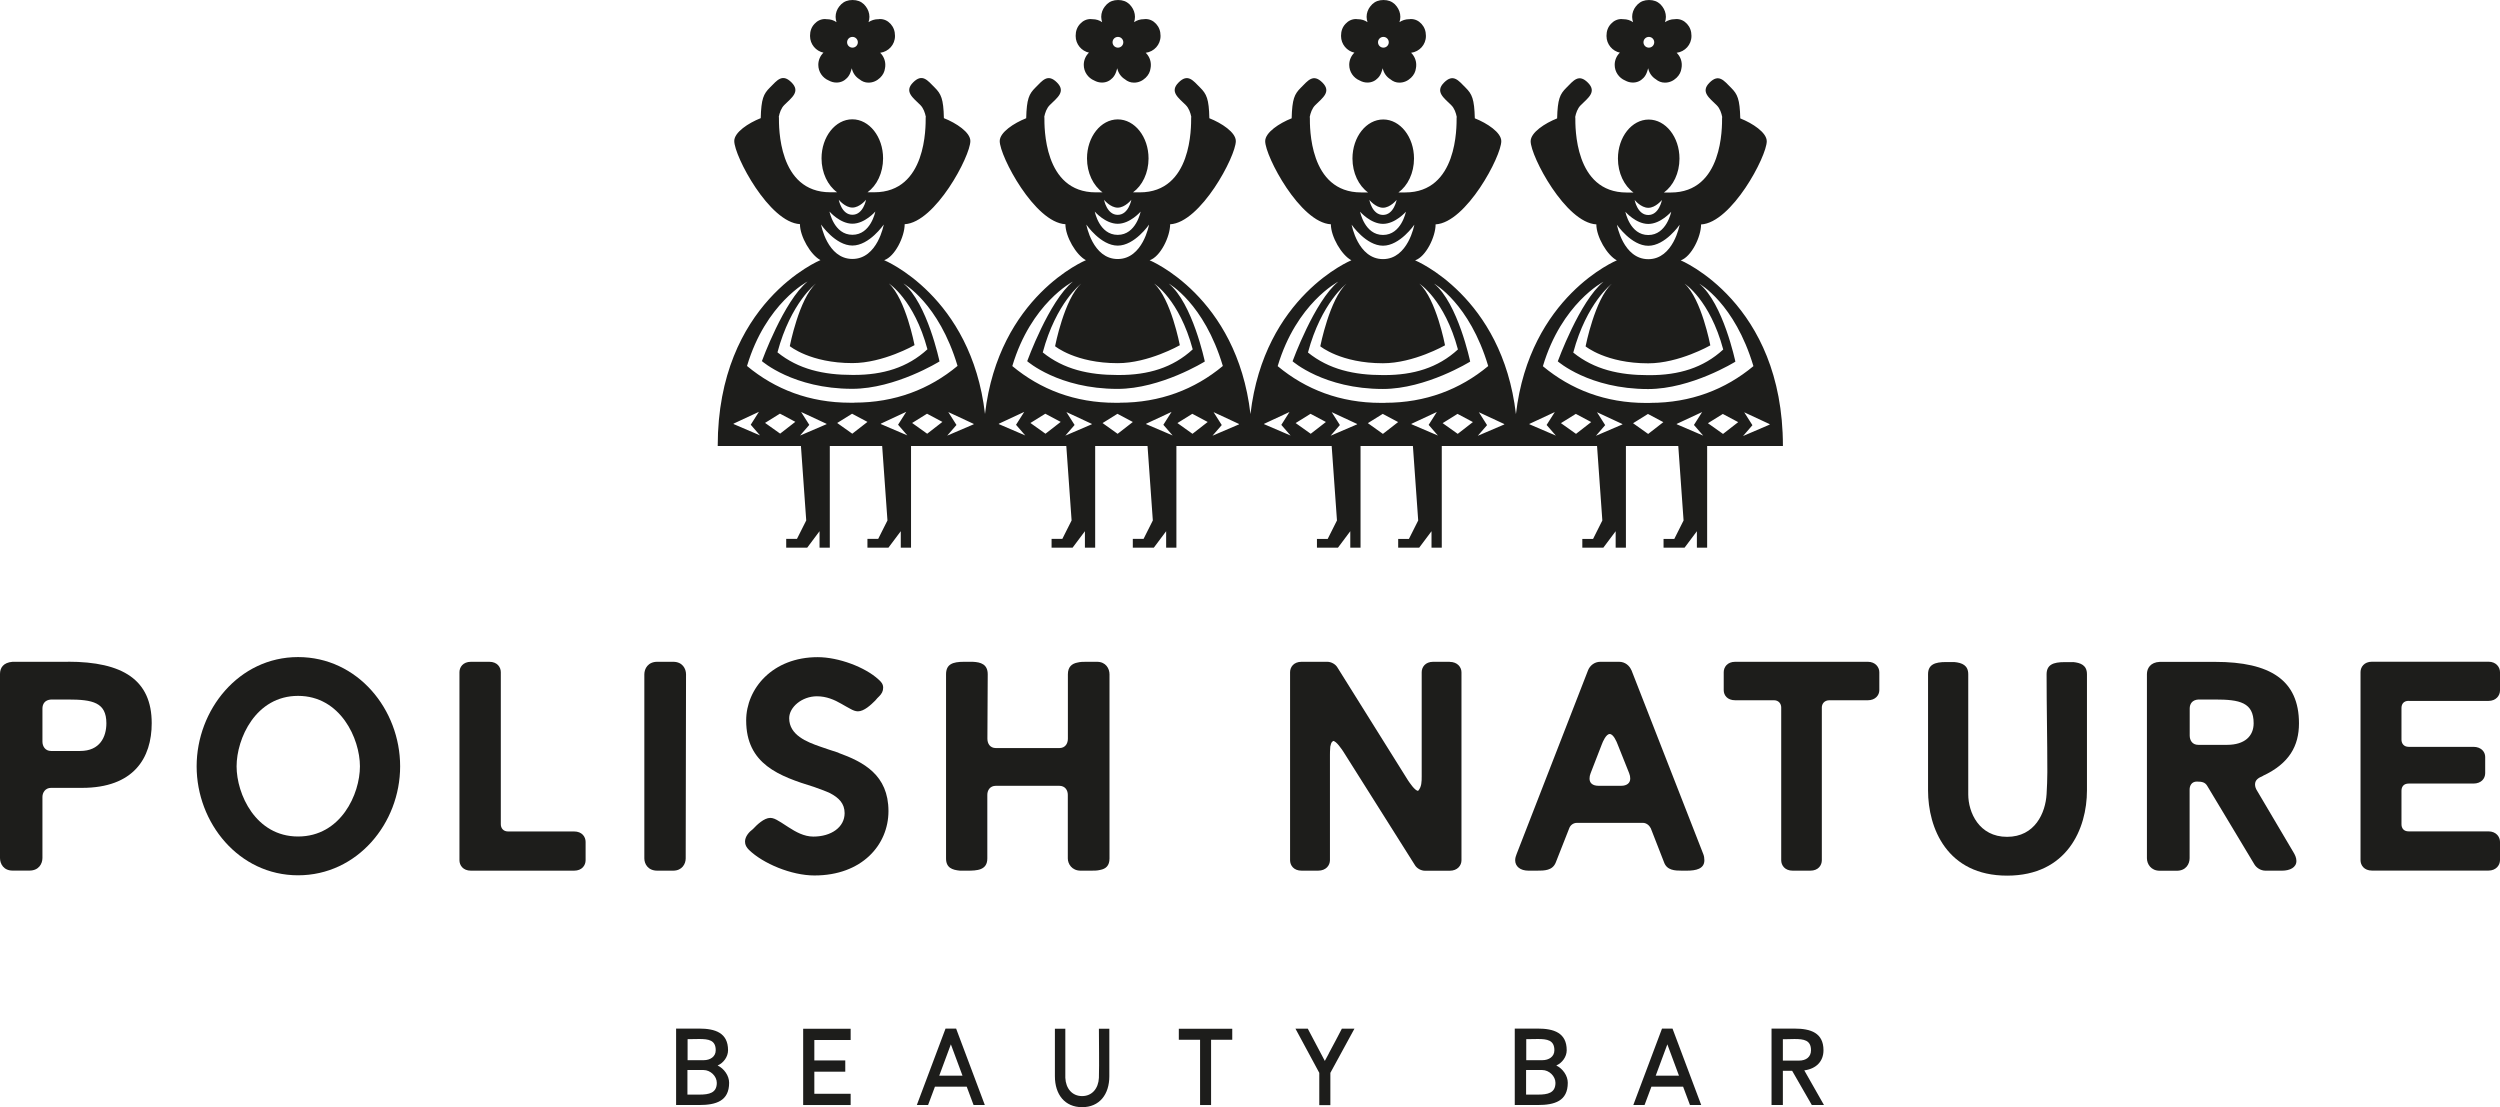
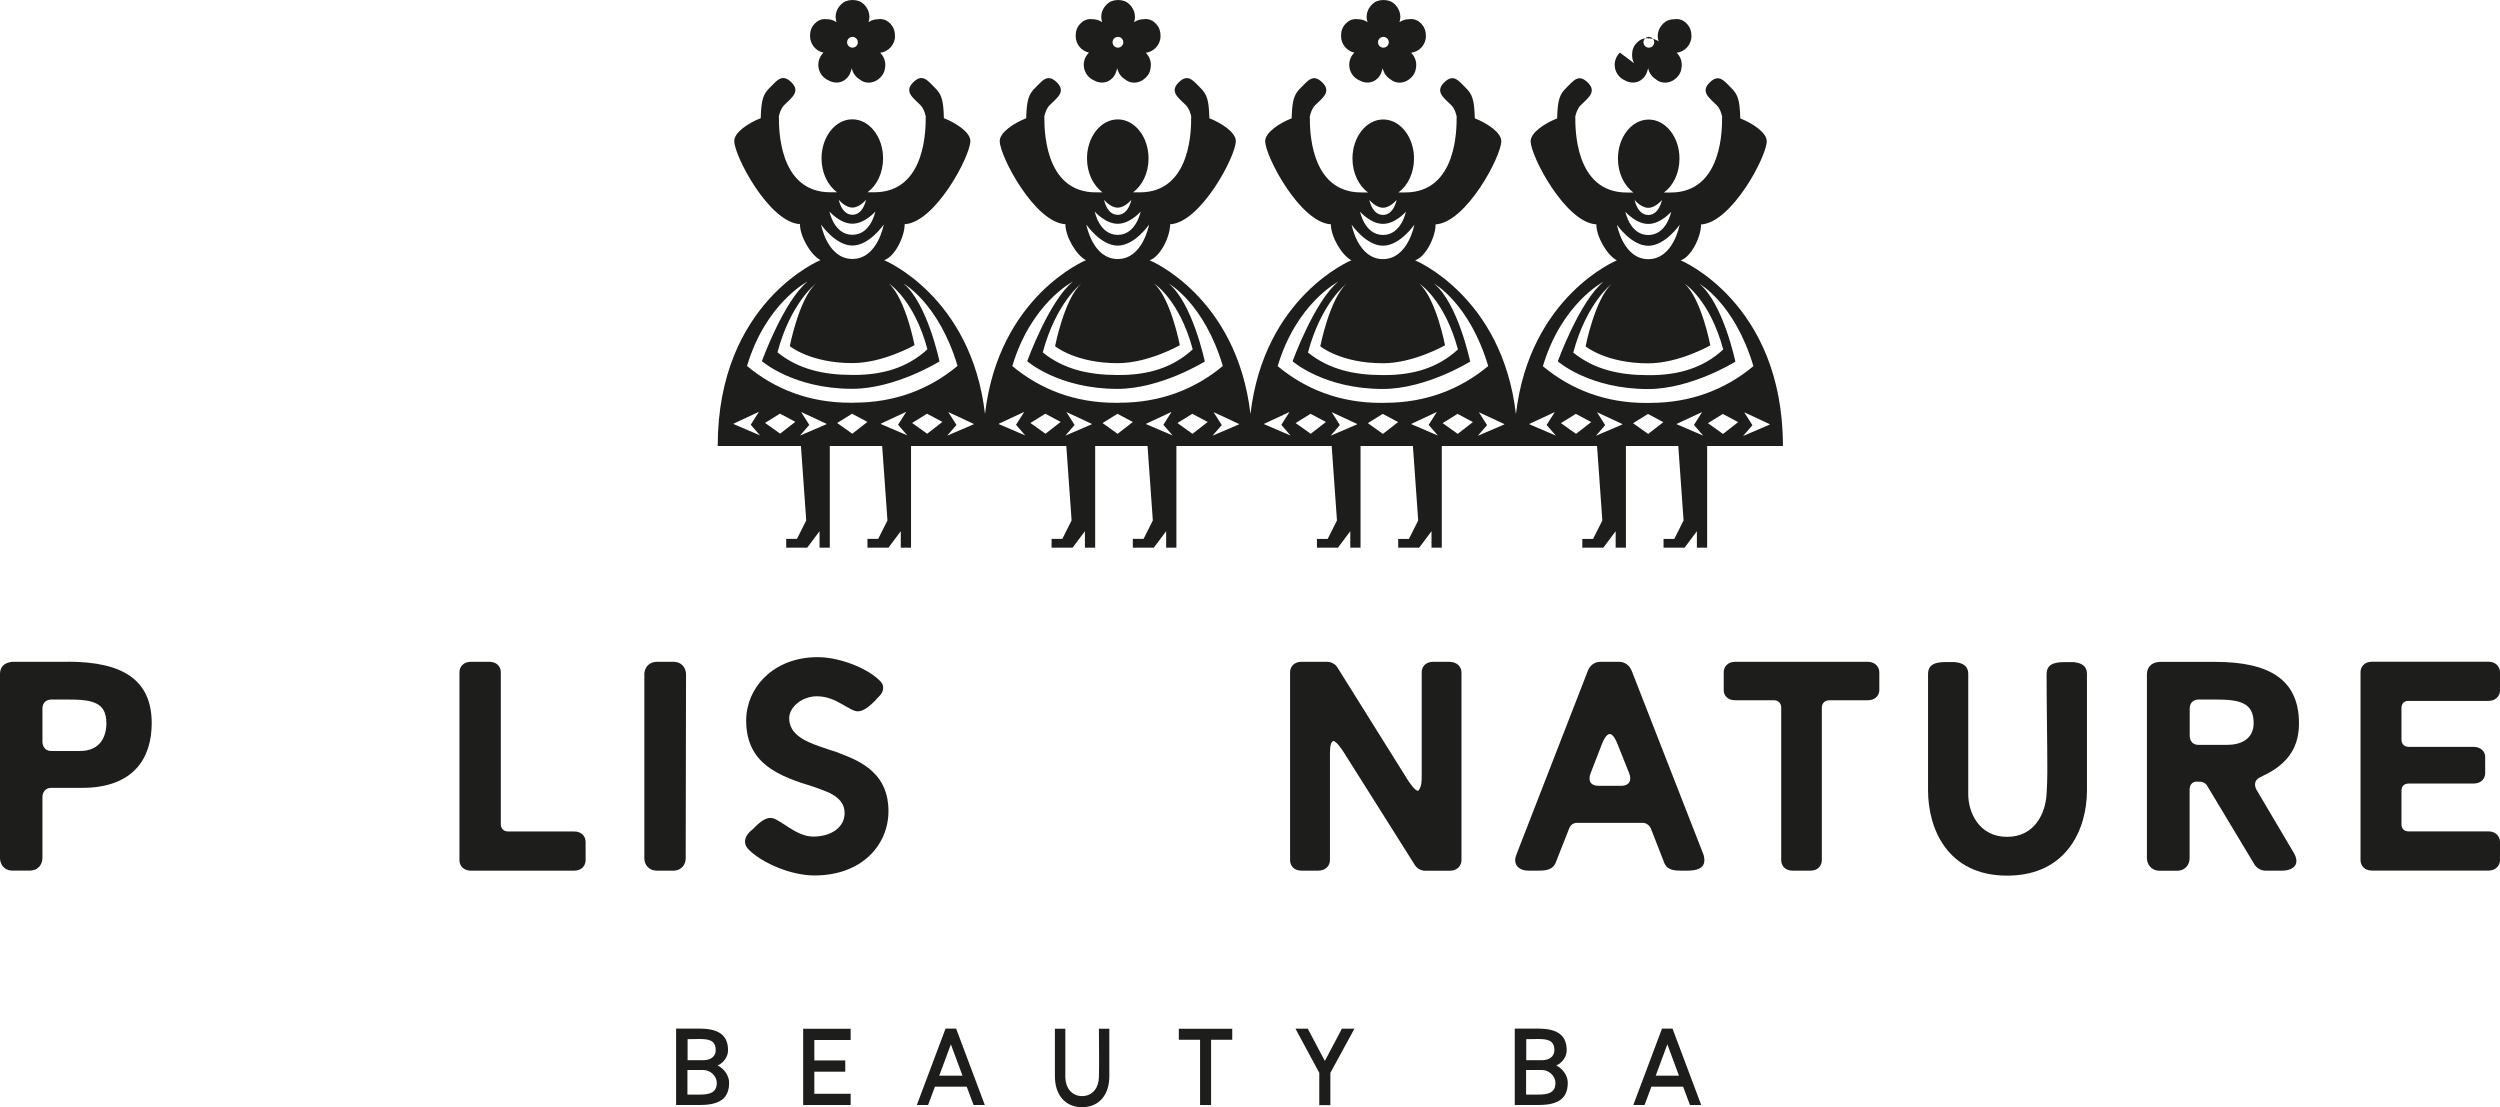
<svg xmlns="http://www.w3.org/2000/svg" id="Warstwa_1" viewBox="0 0 302.21 133.84">
  <g>
    <path d="m103.05,4.46c.36,0,.65.29.65.65s-.29.65-.65.65-.65-.29-.65-.65.29-.65.65-.65m-.08,2.97h0m-3.42-1.07c-.39.37-.63.9-.63,1.48,0,.85.52,1.58,1.26,1.89.29.16.6.25.94.25.5,0,.93-.19,1.28-.56.22-.23.36-.5.45-.79.05-.12.09-.25.12-.38.11.56.45,1.04.92,1.33.32.27.69.41,1.09.41.53,0,1-.2,1.41-.59.35-.34.54-.72.59-1.14.03-.13.04-.27.04-.42,0-.57-.24-1.09-.62-1.46,1.01-.13,1.79-.98,1.79-2.02v-.04c0-.56-.18-1.04-.53-1.43-.36-.39-.79-.59-1.3-.59-.05,0-.1,0-.14.02h-.07c-.43,0-.83.14-1.16.36.07-.2.11-.42.11-.64,0-.47-.17-.9-.43-1.25-.03-.05-.07-.09-.11-.13-.02-.02-.04-.05-.06-.07-.02-.03-.04-.06-.07-.08-.36-.34-.81-.51-1.37-.51h-.01c-.55,0-1,.17-1.36.51-.02.02-.04.05-.06.07-.05.05-.09.11-.14.16-.01.02-.03.03-.04.04-.27.35-.44.78-.44,1.26,0,.22.05.44.11.64-.33-.23-.73-.36-1.16-.36h-.07c-.05,0-.1-.02-.14-.02-.51,0-.94.2-1.3.59-.36.39-.53.87-.53,1.43v.04c0,.99.71,1.82,1.64,2.01" style="fill:#1d1d1b;" />
    <path d="m135.14,4.46c.36,0,.65.29.65.65s-.29.65-.65.65-.65-.29-.65-.65.29-.65.65-.65m-.08,2.97h0m-3.42-1.07c-.39.37-.63.9-.63,1.48,0,.85.52,1.58,1.26,1.89.29.16.6.25.94.25.5,0,.93-.19,1.28-.56.22-.23.36-.5.45-.79.05-.12.09-.25.12-.38.11.56.45,1.04.92,1.33.32.27.69.41,1.1.41.53,0,1-.2,1.41-.59.35-.34.54-.72.59-1.14.03-.13.04-.27.04-.42,0-.57-.24-1.09-.62-1.46,1.01-.13,1.79-.98,1.79-2.02v-.04c0-.56-.18-1.04-.53-1.43-.36-.39-.79-.59-1.3-.59-.05,0-.1,0-.14.02h-.07c-.43,0-.83.14-1.16.36.07-.2.11-.42.11-.64,0-.47-.17-.9-.43-1.25-.03-.05-.07-.09-.11-.13-.02-.02-.04-.05-.06-.07-.02-.03-.04-.06-.07-.08-.36-.34-.81-.51-1.37-.51h0c-.55,0-1,.17-1.36.51-.02.02-.04.05-.06.07-.05.05-.09.11-.14.16,0,.02-.03.03-.04.04-.27.35-.44.78-.44,1.26,0,.22.05.44.11.64-.33-.23-.73-.36-1.16-.36h-.07c-.05,0-.1-.02-.14-.02-.51,0-.94.2-1.3.59-.36.39-.53.87-.53,1.43v.04c0,.99.71,1.82,1.64,2.01" style="fill:#1d1d1b;" />
    <path d="m167.23,4.46c.36,0,.65.29.65.65s-.29.65-.65.65-.65-.29-.65-.65.29-.65.65-.65m-.08,2.97h0m-3.42-1.07c-.39.37-.63.9-.63,1.48,0,.85.52,1.58,1.26,1.89.29.16.6.25.94.25.5,0,.93-.19,1.28-.56.22-.23.36-.5.45-.79.05-.12.09-.25.12-.38.11.56.45,1.04.92,1.33.32.27.69.41,1.09.41.53,0,1-.2,1.41-.59.35-.34.54-.72.59-1.14.03-.13.04-.27.04-.42,0-.57-.24-1.09-.62-1.46,1.01-.13,1.79-.98,1.79-2.02v-.04c0-.56-.18-1.04-.53-1.43-.36-.39-.79-.59-1.3-.59-.05,0-.1,0-.14.02h-.07c-.43,0-.83.14-1.16.36.07-.2.11-.42.11-.64,0-.47-.17-.9-.43-1.25-.03-.05-.07-.09-.11-.13-.02-.02-.04-.05-.06-.07-.02-.03-.04-.06-.07-.08-.36-.34-.81-.51-1.37-.51h0c-.55,0-1,.17-1.36.51-.02.02-.04.05-.06.07-.05.05-.09.11-.14.16,0,.02-.03.03-.04.04-.27.35-.44.78-.44,1.26,0,.22.05.44.11.64-.33-.23-.73-.36-1.16-.36h-.07c-.05,0-.1-.02-.14-.02-.51,0-.94.2-1.3.59-.36.39-.53.87-.53,1.43v.04c0,.99.71,1.82,1.64,2.01" style="fill:#1d1d1b;" />
    <path d="m210.72,52.69l1.12-1.29-.99-1.56,3.07,1.43v.06l-3.19,1.37h0Zm-2.43-.23l-1.83-1.3,1.8-1.12,1.86.99-1.84,1.43h0Zm-8.8-3.75h-.52c-4.88,0-9.06-1.61-12.46-4.44,2.27-7.61,7.32-10.21,7.32-10.21-2.87,2.35-5.52,9.62-5.52,9.62,0,0,3.79,3.35,10.92,3.35,5.23,0,10.55-3.31,10.55-3.31,0,0-1.48-7.06-4.36-9.42,0,0,4.27,2.35,6.54,9.96-3.4,2.83-7.58,4.44-12.46,4.44m3.19,2.6v-.06l3.07-1.43-.99,1.56,1.12,1.29-3.19-1.37h0Zm-3.45,1.16l-1.83-1.3,1.8-1.12,1.86.99-1.84,1.43h0Zm-3.13-1.15l-3.19,1.37,1.12-1.29-.99-1.56,3.07,1.43v.06h0Zm-5.59,1.14l-1.83-1.3,1.8-1.12,1.86.99-1.84,1.43h0Zm-5.64-1.15v-.06l3.07-1.43-.99,1.56,1.12,1.29-3.19-1.37h0Zm9.96-17c-2.05,1.86-3.17,7.57-3.17,7.57,0,0,2.48,2.05,7.57,2.05,3.72,0,7.51-2.17,7.51-2.17,0,0-1.06-5.59-3.1-7.45,0,0,3.04,1.92,4.66,7.95-2.42,2.23-5.4,3.1-8.88,3.1h-.19c-3.48,0-6.52-.68-9.06-2.73,1.61-6.02,4.66-8.32,4.66-8.32m4.41-4.59c2.05,0,3.79-2.54,3.79-2.54,0,0-.75,4.16-3.79,4.16s-3.79-4.16-3.79-4.16c0,0,1.74,2.54,3.79,2.54m0-2.64c1.5,0,2.77-1.47,2.77-1.47,0,0-.55,2.81-2.77,2.81s-2.77-2.81-2.77-2.81c0,0,1.27,1.47,2.77,1.47m0-1.95c.89,0,1.65-.95,1.65-.95,0,0-.33,1.82-1.65,1.82s-1.65-1.82-1.65-1.82c0,0,.76.95,1.65.95m-17.41,26.19l-3.2,1.37,1.12-1.29-.99-1.56,3.07,1.43v.06h0Zm-5.62,1.14l-1.83-1.3,1.8-1.12,1.86.99-1.84,1.43h0Zm-8.79-3.75h-.52c-4.88,0-9.06-1.61-12.46-4.44,2.27-7.61,7.32-10.21,7.32-10.21-2.87,2.35-5.52,9.62-5.52,9.62,0,0,3.79,3.35,10.92,3.35,5.23,0,10.55-3.31,10.55-3.31,0,0-1.48-7.06-4.36-9.42,0,0,4.27,2.35,6.54,9.96-3.4,2.83-7.58,4.44-12.46,4.44m3.18,2.6v-.06l3.07-1.43-.99,1.56,1.12,1.29-3.2-1.37h0Zm-3.45,1.16l-1.82-1.3,1.8-1.12,1.86.99s-1.84,1.43-1.84,1.43Zm-3.13-1.15l-3.19,1.37,1.12-1.29-.99-1.56,3.07,1.43v.06h0Zm-5.59,1.14l-1.83-1.3,1.8-1.12,1.86.99-1.84,1.43h0Zm-5.64-1.15v-.06l3.07-1.43-.99,1.56,1.12,1.29-3.19-1.37h0Zm9.96-17c-2.05,1.86-3.17,7.57-3.17,7.57,0,0,2.48,2.05,7.57,2.05,3.72,0,7.51-2.17,7.51-2.17,0,0-1.06-5.59-3.1-7.45,0,0,3.04,1.92,4.66,7.95-2.42,2.23-5.4,3.1-8.88,3.1h-.19c-3.48,0-6.52-.68-9.06-2.73,1.61-6.02,4.66-8.32,4.66-8.32m4.41-4.59c2.05,0,3.79-2.54,3.79-2.54,0,0-.75,4.16-3.79,4.16s-3.79-4.16-3.79-4.16c0,0,1.74,2.54,3.79,2.54m0-2.64c1.5,0,2.77-1.47,2.77-1.47,0,0-.55,2.81-2.77,2.81s-2.77-2.81-2.77-2.81c0,0,1.27,1.47,2.77,1.47m0-1.95c.89,0,1.65-.95,1.65-.95,0,0-.33,1.82-1.65,1.82s-1.65-1.82-1.65-1.82c0,0,.76.95,1.65.95m-17.41,26.19l-3.2,1.37,1.12-1.29-.99-1.56,3.07,1.43v.06h0Zm-5.62,1.14l-1.82-1.3,1.8-1.12,1.86.99s-1.84,1.43-1.84,1.43Zm-8.8-3.75h-.52c-4.88,0-9.06-1.61-12.46-4.44,2.27-7.61,7.32-10.21,7.32-10.21-2.88,2.35-5.52,9.62-5.52,9.62,0,0,3.79,3.35,10.92,3.35,5.23,0,10.55-3.31,10.55-3.31,0,0-1.48-7.06-4.36-9.42,0,0,4.27,2.35,6.54,9.96-3.4,2.83-7.58,4.44-12.46,4.44m3.19,2.6v-.06l3.07-1.43-.99,1.56,1.12,1.29-3.2-1.37h0Zm-3.45,1.16l-1.82-1.3,1.8-1.12,1.86.99s-1.84,1.43-1.84,1.43Zm-3.13-1.15l-3.19,1.37,1.12-1.29-.99-1.56,3.07,1.43v.06h0Zm-5.59,1.14l-1.82-1.3,1.8-1.12,1.86.99s-1.84,1.43-1.84,1.43Zm-5.64-1.15v-.06l3.07-1.43-.99,1.56,1.12,1.29-3.19-1.37h-.01Zm9.96-17c-2.05,1.86-3.16,7.57-3.16,7.57,0,0,2.48,2.05,7.57,2.05,3.72,0,7.51-2.17,7.51-2.17,0,0-1.06-5.59-3.1-7.45,0,0,3.04,1.92,4.66,7.95-2.42,2.23-5.4,3.1-8.88,3.1h-.19c-3.48,0-6.52-.68-9.06-2.73,1.61-6.02,4.65-8.32,4.65-8.32m4.41-4.59c2.05,0,3.79-2.54,3.79-2.54,0,0-.74,4.16-3.79,4.16s-3.79-4.16-3.79-4.16c0,0,1.74,2.54,3.79,2.54m0-2.64c1.5,0,2.77-1.47,2.77-1.47,0,0-.54,2.81-2.77,2.81s-2.77-2.81-2.77-2.81c0,0,1.27,1.47,2.77,1.47m0-1.95c.89,0,1.65-.95,1.65-.95,0,0-.33,1.82-1.65,1.82s-1.65-1.82-1.65-1.82c0,0,.76.95,1.65.95m-17.41,26.19l-3.2,1.37,1.12-1.29-.99-1.56,3.07,1.43v.06h0Zm-5.62,1.14l-1.82-1.3,1.8-1.12,1.86.99s-1.84,1.43-1.84,1.43Zm-8.8-3.75h-.52c-4.88,0-9.06-1.61-12.46-4.44,2.27-7.61,7.32-10.21,7.32-10.21-2.88,2.35-5.52,9.62-5.52,9.62,0,0,3.79,3.35,10.92,3.35,5.23,0,10.55-3.31,10.55-3.31,0,0-1.48-7.06-4.36-9.42,0,0,4.27,2.35,6.54,9.96-3.4,2.83-7.58,4.44-12.46,4.44m3.19,2.6v-.06l3.07-1.43-.99,1.56,1.12,1.29-3.2-1.37h0Zm-3.45,1.16l-1.83-1.3,1.8-1.12,1.86.99-1.84,1.43h0Zm-3.13-1.15l-3.19,1.37,1.12-1.29-.99-1.56,3.07,1.43v.06h-.01Zm-5.59,1.14l-1.83-1.3,1.8-1.12,1.86.99-1.84,1.43h0Zm-5.64-1.15v-.06l3.07-1.43-.99,1.56,1.12,1.29-3.19-1.37h-.01Zm9.96-17c-2.05,1.86-3.16,7.57-3.16,7.57,0,0,2.48,2.05,7.57,2.05,3.72,0,7.51-2.17,7.51-2.17,0,0-1.06-5.59-3.1-7.45,0,0,3.04,1.92,4.66,7.95-2.42,2.23-5.4,3.1-8.88,3.1h-.19c-3.48,0-6.52-.68-9.06-2.73,1.61-6.02,4.65-8.32,4.65-8.32m4.41-4.59c2.05,0,3.79-2.54,3.79-2.54,0,0-.74,4.16-3.79,4.16s-3.79-4.16-3.79-4.16c0,0,1.74,2.54,3.79,2.54m0-2.64c1.5,0,2.77-1.47,2.77-1.47,0,0-.54,2.81-2.77,2.81s-2.77-2.81-2.77-2.81c0,0,1.27,1.47,2.77,1.47m0-1.95c.89,0,1.65-.95,1.65-.95,0,0-.33,1.82-1.65,1.82s-1.65-1.82-1.65-1.82c0,0,.76.95,1.65.95m100.11,6.39c1.3-.43,2.48-2.85,2.48-4.35h0c3.69-.2,7.94-8.22,7.94-10.06,0-1.05-1.71-2.17-3.2-2.76-.06-2.35-.34-2.93-1.11-3.7-.87-.87-1.49-1.74-2.61-.62s0,1.86.87,2.73c.39.38.57.94.67,1.44,0,.02-.02.03-.02.05,0,1.12.12,9.06-6.21,9.06h-.82c1.12-.81,1.88-2.34,1.88-4.1,0-2.61-1.67-4.72-3.72-4.72s-3.72,2.11-3.72,4.72c0,1.76.76,3.29,1.88,4.1h-.82c-6.33,0-6.21-7.95-6.21-9.06,0-.02-.02-.03-.02-.05.1-.5.28-1.05.67-1.44.87-.87,1.99-1.61.87-2.73s-1.74-.25-2.61.62c-.77.77-1.05,1.35-1.11,3.7-1.49.59-3.2,1.71-3.2,2.76,0,1.84,4.24,9.86,7.94,10.05h0c0,1.5,1.3,3.73,2.48,4.35,0,0-10.54,4.32-12.2,18.59-1.66-14.27-12.19-18.59-12.19-18.59,1.3-.43,2.48-2.85,2.48-4.35h0c3.69-.2,7.94-8.22,7.94-10.06,0-1.05-1.71-2.17-3.2-2.76-.06-2.35-.34-2.93-1.11-3.7-.87-.87-1.49-1.74-2.61-.62s0,1.86.87,2.73c.39.38.57.94.67,1.44,0,.02-.02.03-.02.05,0,1.12.12,9.06-6.21,9.06h-.82c1.12-.81,1.88-2.34,1.88-4.1,0-2.61-1.67-4.72-3.72-4.72s-3.72,2.11-3.72,4.72c0,1.76.76,3.29,1.88,4.1h-.82c-6.33,0-6.21-7.95-6.21-9.06,0-.02-.02-.03-.02-.05.1-.5.28-1.05.67-1.44.87-.87,1.99-1.61.87-2.73-1.12-1.12-1.74-.25-2.61.62-.77.77-1.05,1.35-1.11,3.7-1.49.59-3.2,1.71-3.2,2.76,0,1.84,4.24,9.86,7.94,10.05h0c0,1.5,1.3,3.73,2.48,4.35,0,0-10.54,4.32-12.2,18.59-1.66-14.27-12.19-18.59-12.19-18.59,1.3-.43,2.48-2.85,2.48-4.35h0c3.69-.2,7.94-8.22,7.94-10.06,0-1.05-1.71-2.17-3.2-2.76-.05-2.35-.34-2.93-1.11-3.7-.87-.87-1.49-1.74-2.61-.62s0,1.86.87,2.73c.38.38.57.94.67,1.44,0,.02-.02.03-.02.05,0,1.12.12,9.06-6.21,9.06h-.82c1.12-.81,1.88-2.34,1.88-4.1,0-2.61-1.67-4.72-3.72-4.72s-3.72,2.11-3.72,4.72c0,1.76.76,3.29,1.88,4.1h-.82c-6.33,0-6.21-7.95-6.21-9.06,0-.02-.02-.03-.02-.05.1-.5.28-1.05.67-1.44.87-.87,1.99-1.61.87-2.73s-1.74-.25-2.61.62c-.77.77-1.05,1.35-1.11,3.7-1.49.59-3.2,1.71-3.2,2.76,0,1.84,4.24,9.86,7.94,10.05h0c0,1.5,1.3,3.73,2.48,4.35,0,0-10.54,4.32-12.2,18.59-1.66-14.27-12.19-18.59-12.19-18.59,1.3-.43,2.48-2.85,2.48-4.35h0c3.69-.2,7.94-8.22,7.94-10.06,0-1.05-1.71-2.17-3.2-2.76-.05-2.35-.34-2.93-1.11-3.7-.87-.87-1.49-1.74-2.61-.62s0,1.86.87,2.73c.38.38.57.94.67,1.44,0,.02-.02.03-.02.05,0,1.12.12,9.06-6.21,9.06h-.82c1.12-.81,1.88-2.34,1.88-4.1,0-2.61-1.67-4.72-3.72-4.72s-3.72,2.11-3.72,4.72c0,1.76.76,3.29,1.88,4.1h-.82c-6.33,0-6.21-7.95-6.21-9.06,0-.02-.02-.03-.02-.05.1-.5.28-1.05.67-1.44.87-.87,1.99-1.61.87-2.73s-1.74-.25-2.61.62c-.77.77-1.05,1.35-1.11,3.7-1.49.59-3.2,1.71-3.2,2.76,0,1.84,4.24,9.86,7.94,10.05h0c0,1.5,1.3,3.73,2.48,4.35,0,0-12.42,5.09-12.42,22.47h10.06l.64,9-1.12,2.23h-1.3v1.06h2.54l1.49-1.99v1.99h1.24v-12.29h6.33l.64,9-1.12,2.23h-1.3v1.06h2.54l1.49-1.99v1.99h1.24v-12.29h18.77l.64,9-1.12,2.23h-1.3v1.06h2.54l1.49-1.99v1.99h1.24v-12.29h6.33l.64,9-1.12,2.23h-1.3v1.06h2.54l1.49-1.99v1.99h1.24v-12.29h18.77l.64,9-1.12,2.23h-1.3v1.06h2.54l1.49-1.99v1.99h1.24v-12.29h6.33l.64,9-1.12,2.23h-1.3v1.06h2.54l1.49-1.99v1.99h1.24v-12.29h18.77l.64,9-1.12,2.23h-1.3v1.06h2.54l1.49-1.99v1.99h1.24v-12.29h6.33l.64,9-1.12,2.23h-1.3v1.06h2.54l1.49-1.99v1.99h1.24v-12.29h9.16c0-17.38-12.41-22.47-12.41-22.47" style="fill:#1d1d1b;" />
-     <path d="m199.32,4.46c.36,0,.65.29.65.65s-.29.65-.65.65-.65-.29-.65-.65.29-.65.65-.65m-.08,2.97h0m-3.42-1.07c-.39.37-.63.9-.63,1.48,0,.85.52,1.58,1.26,1.89.29.16.6.25.94.25.5,0,.93-.19,1.28-.56.22-.23.36-.5.45-.79.05-.12.09-.25.12-.38.11.56.45,1.04.92,1.33.32.27.69.41,1.1.41.53,0,1-.2,1.41-.59.35-.34.54-.72.59-1.14.03-.13.04-.27.04-.42,0-.57-.24-1.09-.62-1.46,1.01-.13,1.79-.98,1.79-2.02v-.04c0-.56-.18-1.04-.53-1.43-.36-.39-.79-.59-1.3-.59-.05,0-.1,0-.14.02h-.07c-.43,0-.83.14-1.16.36.07-.2.11-.42.11-.64,0-.47-.17-.9-.43-1.25-.03-.05-.07-.09-.11-.13-.02-.02-.04-.05-.06-.07-.02-.03-.04-.06-.07-.08-.36-.34-.81-.51-1.37-.51h0c-.55,0-1,.17-1.36.51-.02.02-.04.05-.06.07-.05.05-.09.11-.14.16,0,.02-.03.03-.04.04-.27.35-.44.78-.44,1.26,0,.22.05.44.11.64-.33-.23-.73-.36-1.16-.36h-.07c-.05,0-.1-.02-.15-.02-.51,0-.94.2-1.3.59-.36.39-.53.87-.53,1.43v.04c0,.99.71,1.82,1.64,2.01" style="fill:#1d1d1b;" />
+     <path d="m199.32,4.46c.36,0,.65.29.65.65s-.29.65-.65.65-.65-.29-.65-.65.29-.65.65-.65m-.08,2.97h0m-3.42-1.07c-.39.37-.63.9-.63,1.48,0,.85.52,1.58,1.26,1.89.29.16.6.25.94.25.5,0,.93-.19,1.28-.56.22-.23.36-.5.45-.79.05-.12.09-.25.12-.38.11.56.45,1.04.92,1.33.32.27.69.41,1.1.41.53,0,1-.2,1.41-.59.35-.34.54-.72.59-1.14.03-.13.04-.27.04-.42,0-.57-.24-1.09-.62-1.46,1.01-.13,1.79-.98,1.79-2.02v-.04c0-.56-.18-1.04-.53-1.43-.36-.39-.79-.59-1.3-.59-.05,0-.1,0-.14.02h-.07h0c-.55,0-1,.17-1.36.51-.02.02-.04.05-.06.07-.05.05-.09.11-.14.16,0,.02-.03.03-.04.04-.27.35-.44.78-.44,1.26,0,.22.05.44.11.64-.33-.23-.73-.36-1.16-.36h-.07c-.05,0-.1-.02-.15-.02-.51,0-.94.2-1.3.59-.36.39-.53.87-.53,1.43v.04c0,.99.71,1.82,1.64,2.01" style="fill:#1d1d1b;" />
    <path d="m84.55,132.32h-1.45v-2.97h1.95c.83,0,1.6.74,1.6,1.55,0,1.23-.94,1.42-2.09,1.42m-1.45-6.7c.48,0,.94-.02,1.41-.02,1.14,0,2,.13,2,1.36,0,.78-.67,1.2-1.45,1.2h-1.95v-2.54h-.01Zm3.64,3.18c.7-.3,1.26-1.04,1.26-1.84,0-2.11-1.55-2.62-3.5-2.62h-2.78v9.24h2.78c2.05,0,3.63-.48,3.63-2.69,0-.86-.61-1.71-1.39-2.09" style="fill:#1d1d1b;" />
  </g>
  <polygon points="97.09 124.36 97.09 133.58 102.83 133.58 102.83 132.22 98.44 132.22 98.44 129.55 102.18 129.55 102.18 128.19 98.44 128.19 98.44 125.72 102.83 125.72 102.83 124.36 97.09 124.36" style="fill:#1d1d1b;" />
  <path d="m114.94,126.23l1.41,3.8h-2.81l1.41-3.8h-.01Zm-.64-1.89l-3.47,9.24h1.36l.83-2.22h3.84l.83,2.22h1.36l-3.47-9.24h-1.28Z" style="fill:#1d1d1b;" />
  <path d="m132.84,130.29c-.06,1.29-.83,2.21-2.03,2.21s-1.97-.91-2.03-2.21v-5.93h-1.26v5.74c0,2.21,1.2,3.74,3.29,3.74s3.29-1.53,3.29-3.74v-5.74h-1.26c0,1.98.05,3.95,0,5.93" style="fill:#1d1d1b;" />
  <polygon points="142.5 124.36 142.5 125.69 145.07 125.69 145.07 133.58 146.4 133.58 146.4 125.69 148.96 125.69 148.96 124.36 142.5 124.36" style="fill:#1d1d1b;" />
  <g>
    <path d="m160.65,127.32c-.16.32-.32.62-.5.93l-2.06-3.9h-1.49l2.88,5.34v3.9h1.34v-3.9l2.91-5.34h-1.52c-.46.91-1.07,2.03-1.57,2.97" style="fill:#1d1d1b;" />
    <path d="m185.93,132.32h-1.45v-2.97h1.95c.83,0,1.6.74,1.6,1.55,0,1.23-.94,1.42-2.09,1.42m-1.45-6.7c.48,0,.94-.02,1.41-.02,1.13,0,2,.13,2,1.36,0,.78-.67,1.2-1.45,1.2h-1.95v-2.54h-.01Zm3.64,3.18c.7-.3,1.26-1.04,1.26-1.84,0-2.11-1.55-2.62-3.5-2.62h-2.78v9.24h2.78c2.05,0,3.63-.48,3.63-2.69,0-.86-.61-1.71-1.39-2.09" style="fill:#1d1d1b;" />
  </g>
  <path d="m201.55,126.23l1.41,3.8h-2.81l1.41-3.8h-.01Zm-.64-1.89l-3.47,9.24h1.36l.83-2.22h3.83l.83,2.22h1.36l-3.47-9.24h-1.28,0Z" style="fill:#1d1d1b;" />
  <g>
-     <path d="m215.52,128.21v-2.59h.46c.32,0,.64-.02.94-.02,1.14,0,2,.13,2,1.36,0,.81-.59,1.25-1.45,1.25h-1.95Zm4.91-1.25c0-2.11-1.55-2.62-3.5-2.62h-2.78v9.24h1.37v-4.14h1.12l2.38,4.14h1.47l-2.38-4.19c1.44-.19,2.32-1.09,2.32-2.43" style="fill:#1d1d1b;" />
    <path d="m9.69,90.78h-3.52c-.7,0-1.04-.56-1.04-1.13v-4c0-.56.3-1.04,1.04-1.09h2.04c3,0,4.65.35,4.65,2.87,0,1.65-.78,3.35-3.17,3.35m-1.48-10.78H1.52c-1.13.09-1.52.74-1.52,1.47v22.25c0,.7.43,1.52,1.52,1.52h2.04c1.13,0,1.57-.83,1.57-1.52v-7.39c0-.52.35-1.09,1.04-1.09h3.74c6.26,0,8.43-3.61,8.43-7.82,0-5.22-3.48-7.43-10.13-7.43" style="fill:#1d1d1b;" />
-     <path d="m36.03,101.12c-5.13,0-7.43-5.13-7.43-8.48s2.3-8.52,7.43-8.52,7.48,5.17,7.48,8.52-2.3,8.48-7.48,8.48m0-21.69c-7.17,0-12.26,6.39-12.26,13.21s5.09,13.17,12.26,13.17,12.34-6.3,12.34-13.17-5.13-13.21-12.34-13.21" style="fill:#1d1d1b;" />
    <path d="m69.41,100.51h-8c-.56,0-.87-.39-.87-.87v-18.38c0-.61-.43-1.26-1.39-1.26h-2.22c-.96,0-1.39.65-1.39,1.26v22.73c0,.61.43,1.26,1.39,1.26h12.47c.96,0,1.39-.65,1.39-1.26v-2.22c0-.61-.43-1.26-1.39-1.26" style="fill:#1d1d1b;" />
    <path d="m82.89,103.77c0-7.43.04-14.86.04-22.25,0-.69-.43-1.52-1.56-1.52h-1.91c-1.13,0-1.57.83-1.57,1.52v22.25c0,.65.43,1.48,1.57,1.48h1.91c1.09,0,1.52-.83,1.52-1.48" style="fill:#1d1d1b;" />
    <path d="m101.36,90.99c-.78-.26-1.52-.48-2.22-.74-1.61-.56-3.74-1.39-3.74-3.43,0-1.35,1.56-2.65,3.35-2.65,1.17,0,2.13.43,2.96.91.39.22.74.43,1.09.61.3.17.61.3.91.3.74,0,1.57-.78,2.09-1.3.17-.22.35-.39.48-.52.3-.3.48-.61.48-1.04s-.22-.69-.57-1c-1.61-1.48-4.82-2.69-7.34-2.69-5.48,0-8.65,3.82-8.65,7.65,0,5.3,4,6.74,8.21,8.04.7.26,1.35.48,1.91.74,1.09.57,1.78,1.26,1.78,2.43,0,1.69-1.61,2.83-3.78,2.83-1.13,0-2.13-.57-3-1.13-.43-.26-.83-.56-1.17-.74-.35-.22-.69-.39-1.04-.39-.74,0-1.61.83-2.09,1.35-.48.35-.96.91-.96,1.52,0,.39.17.69.48,1,1.7,1.65,5.13,3.09,7.91,3.09,5.74,0,8.95-3.7,8.95-7.78,0-4.39-3.04-5.95-6.04-7.04" style="fill:#1d1d1b;" />
-     <path d="m132.61,80h-1.26c-.39,0-.74,0-1.09.09-.69.13-1.17.52-1.17,1.43v7.78c0,.56-.3,1.13-1.04,1.13h-7.65c-.74,0-1.04-.56-1.04-1.13l.04-7.78c0-1.22-.83-1.48-1.83-1.52h-1.04c-1.39,0-2.17.3-2.17,1.52v22.25c0,1.13.74,1.39,1.69,1.48h.87c1.17,0,2.43-.04,2.43-1.48v-7.69c0-.52.3-1.09,1.04-1.09h7.65c.74,0,1.04.56,1.04,1.09v7.69c0,.65.48,1.48,1.56,1.48h1.22c.39,0,.78,0,1.13-.09.7-.13,1.13-.52,1.13-1.39v-22.25c0-.69-.43-1.52-1.52-1.52" style="fill:#1d1d1b;" />
    <path d="m175.25,80h-2c-.96,0-1.39.65-1.39,1.26v12.6c0,.61,0,1.26-.43,1.74-.39,0-1.04-1-1.22-1.26l-8.56-13.69c-.22-.35-.7-.65-1.22-.65h-3.09c-.96,0-1.39.65-1.39,1.26v22.73c0,.61.43,1.26,1.39,1.26h2c.96,0,1.43-.65,1.43-1.26v-12.69c0-.17,0-.61.04-1.04.04-.17.09-.39.17-.52l.17-.17c.39,0,1.04,1,1.22,1.26l8.69,13.78c.22.35.7.65,1.22.65h2.96c.96,0,1.43-.65,1.43-1.26v-22.73c0-.61-.48-1.26-1.43-1.26" style="fill:#1d1d1b;" />
    <path d="m195.98,94.99h-2.74c-.74,0-1.09-.35-1.09-.87,0-.22.04-.44.13-.65l1.35-3.48c.13-.35.52-1.26.96-1.26s.83.91.96,1.26l1.39,3.48c.09.22.13.43.13.65,0,.52-.39.87-1.09.87m1.22-13.99c-.22-.52-.74-1-1.48-1h-2.26c-.74,0-1.26.48-1.48,1l-8.65,22.25c-.09.22-.17.48-.17.74,0,.74.61,1.26,1.61,1.26h1c.91,0,1.91,0,2.3-1l1.61-4.09c.13-.39.48-.69.96-.69h7.95c.43,0,.78.3.96.65l1.61,4.13c.35.96,1.3,1,2.13,1h.61c1.13,0,2.13-.22,2.13-1.26,0-.26-.04-.52-.13-.74l-8.69-22.25h-.01Z" style="fill:#1d1d1b;" />
    <path d="m225.8,80h-16.04c-.96,0-1.39.65-1.39,1.26v2.17c0,.61.43,1.22,1.39,1.22h4.69c.57,0,.87.43.87.87v18.47c0,.61.43,1.26,1.39,1.26h2.13c.96,0,1.39-.65,1.39-1.26v-18.47c0-.43.3-.87.91-.87h4.65c.91,0,1.39-.61,1.39-1.22v-2.17c0-.61-.48-1.26-1.39-1.26" style="fill:#1d1d1b;" />
    <path d="m250.57,80.04h-1c-1.35,0-2.17.3-2.17,1.48,0,3.95.09,7.87.09,11.82,0,.87-.04,1.78-.09,2.65-.13,2.26-1.39,5.17-4.78,5.17s-4.69-2.96-4.69-5.13v-14.52c0-1.09-.74-1.39-1.69-1.48h-1c-1.35,0-2.17.3-2.17,1.48v14.04c0,4.56,2.3,10.3,9.56,10.3s9.65-5.69,9.65-10.3v-14.04c0-1.09-.74-1.39-1.7-1.48" style="fill:#1d1d1b;" />
    <path d="m269.22,90.04h-3.48c-.74,0-1.04-.56-1.04-1.13v-3.26c0-.56.3-1.04,1.04-1.09h2.04c2.96,0,4.65.35,4.65,2.87,0,1.56-1.09,2.61-3.22,2.61m4.35,3.74c3.17-1.48,4.35-3.61,4.35-6.34,0-5.22-3.48-7.43-10.13-7.43h-6.69c-1.13.04-1.56.78-1.56,1.48v22.25c0,.7.48,1.52,1.56,1.52h2.04c1.13,0,1.56-.83,1.56-1.52v-8.3c0-.48.26-.96.87-.96.65,0,1,.09,1.26.52l5.69,9.47c.22.39.74.78,1.35.78h2c.96,0,1.74-.39,1.74-1.17,0-.39-.17-.74-.35-1.04l-4.39-7.43c-.17-.26-.26-.52-.26-.78,0-.52.35-.78.96-1.04" style="fill:#1d1d1b;" />
    <path d="m291.17,84.73h9.65c.91,0,1.39-.65,1.39-1.26v-2.22c0-.61-.48-1.26-1.39-1.26h-14.08c-.96,0-1.39.65-1.39,1.26v22.73c0,.61.43,1.26,1.39,1.26h14.08c.91,0,1.39-.65,1.39-1.26v-2.22c0-.61-.48-1.26-1.39-1.26h-9.65c-.61,0-.87-.39-.87-.87v-4.04c0-.48.26-.87.87-.87h7.82c.96,0,1.43-.61,1.43-1.26v-1.96c0-.61-.48-1.22-1.43-1.22h-7.82c-.61,0-.87-.43-.87-.87v-3.82c0-.48.26-.87.87-.87" style="fill:#1d1d1b;" />
  </g>
</svg>